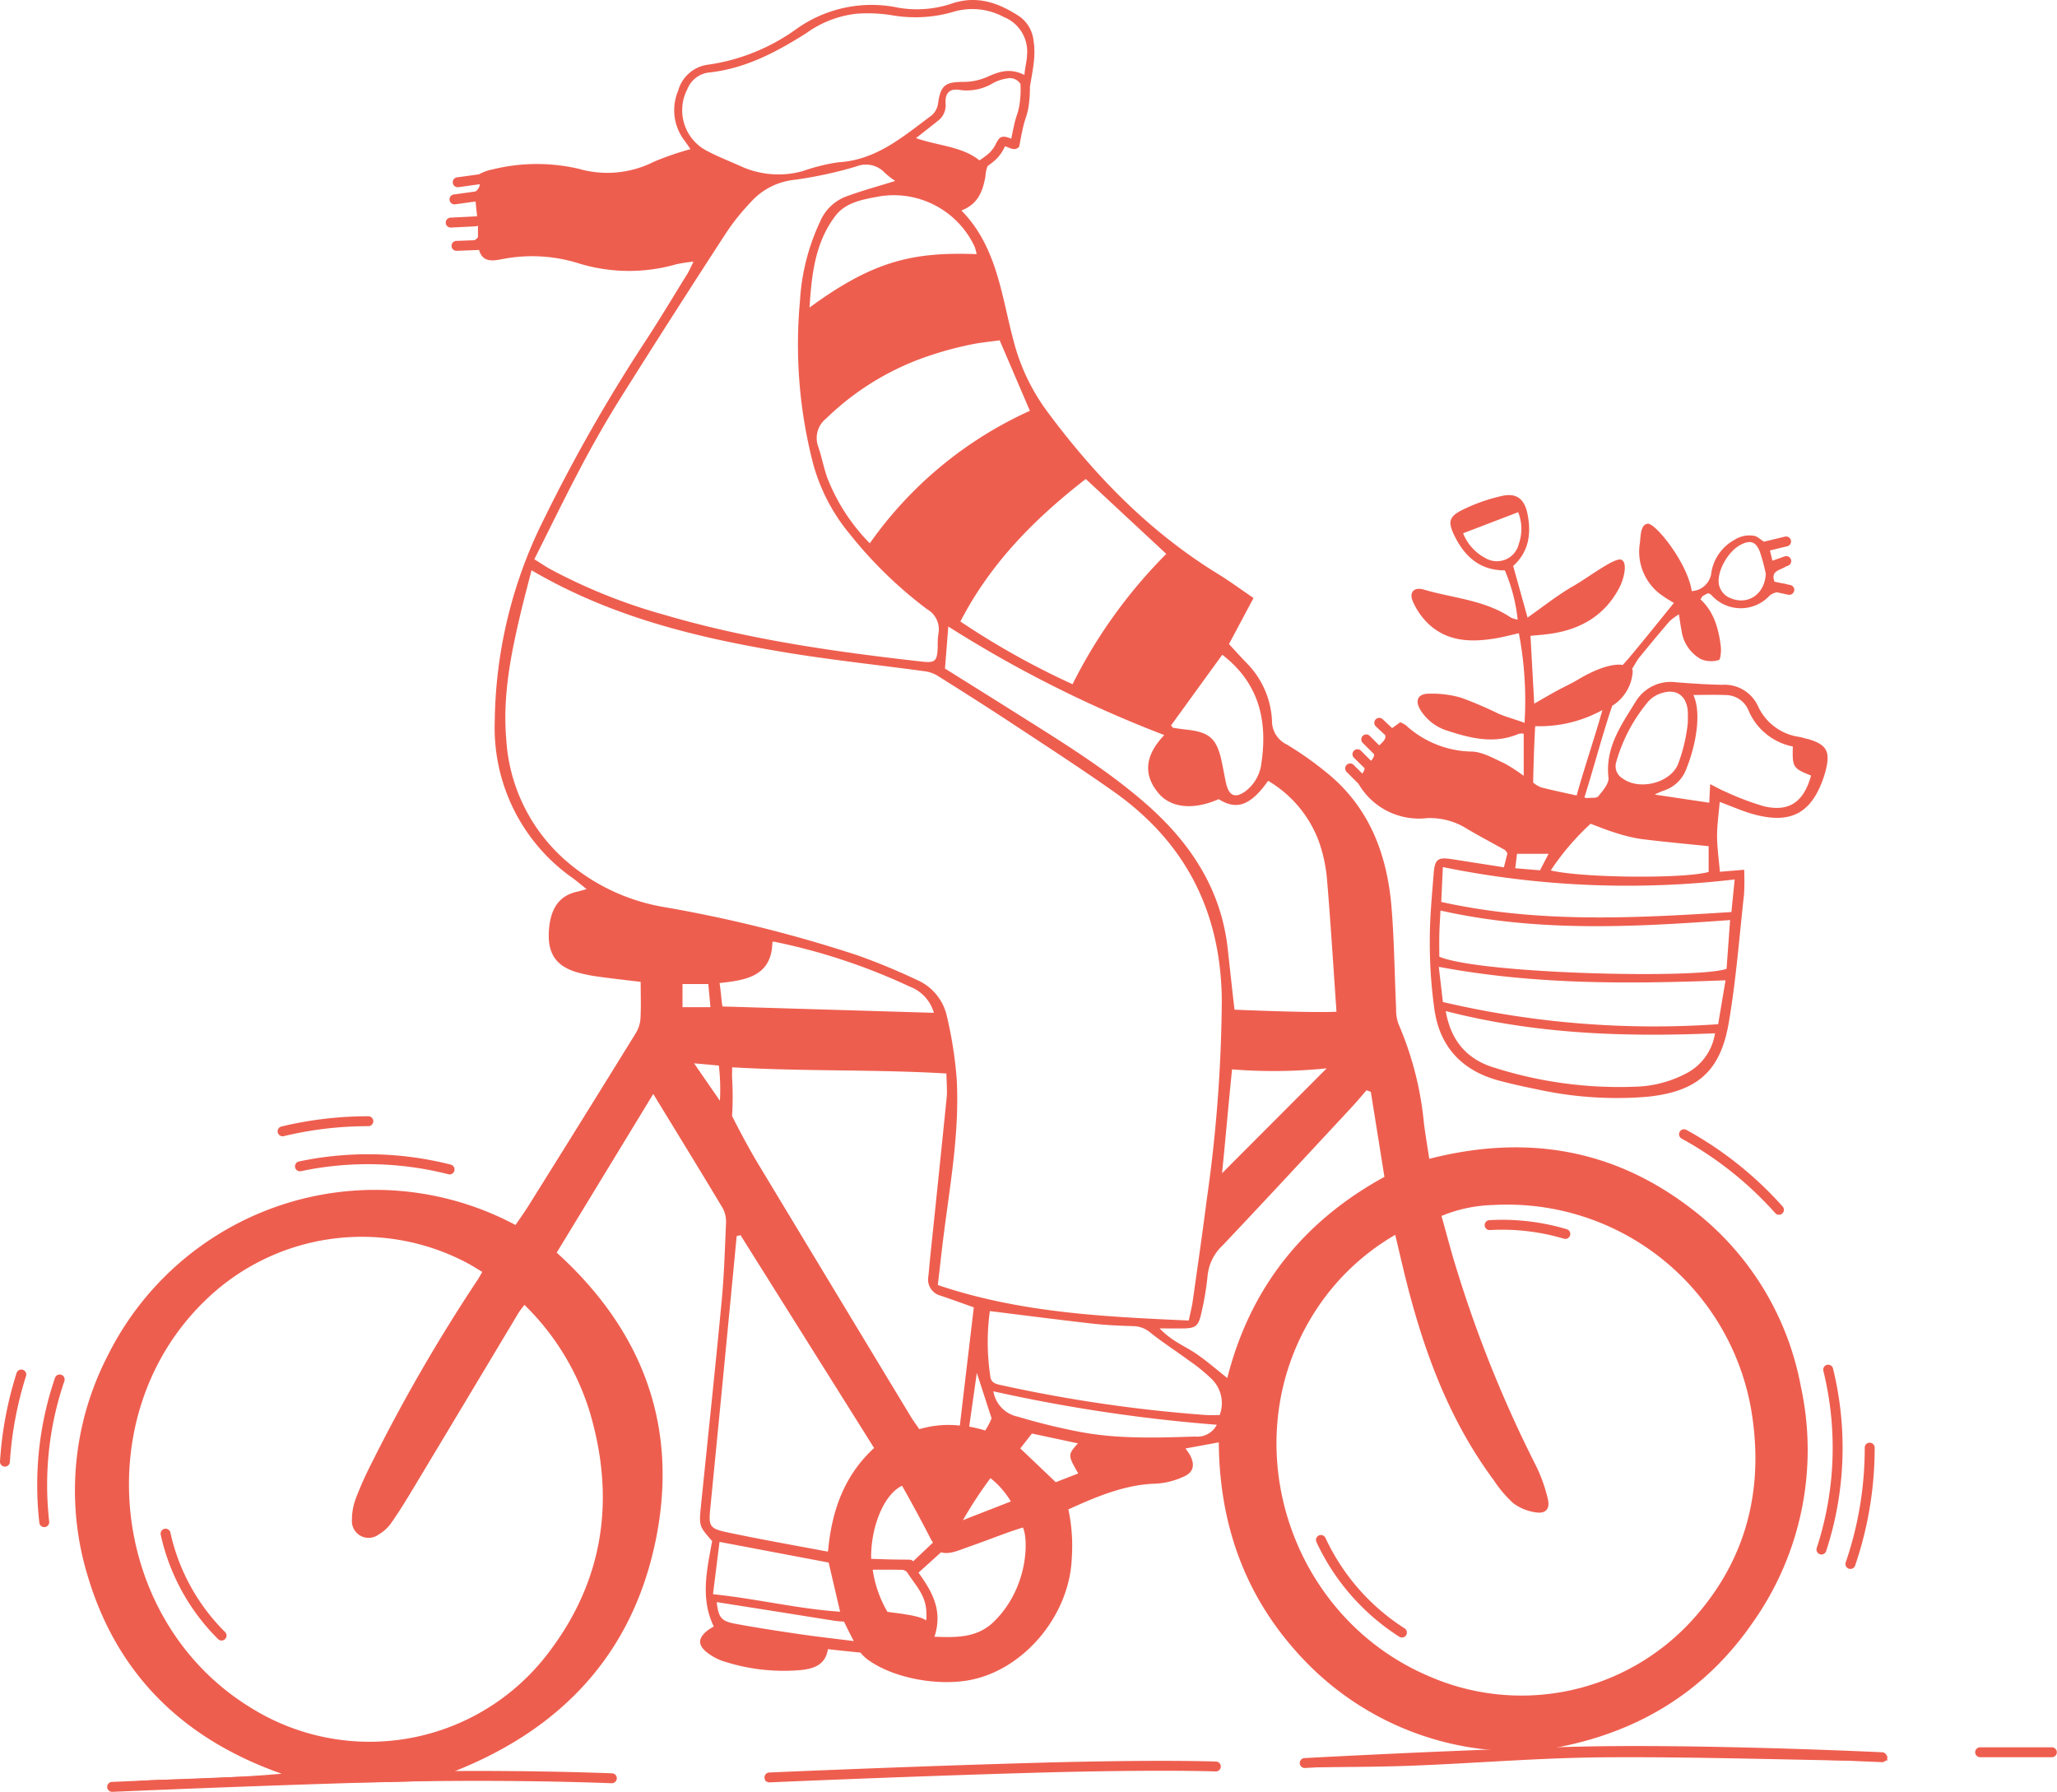
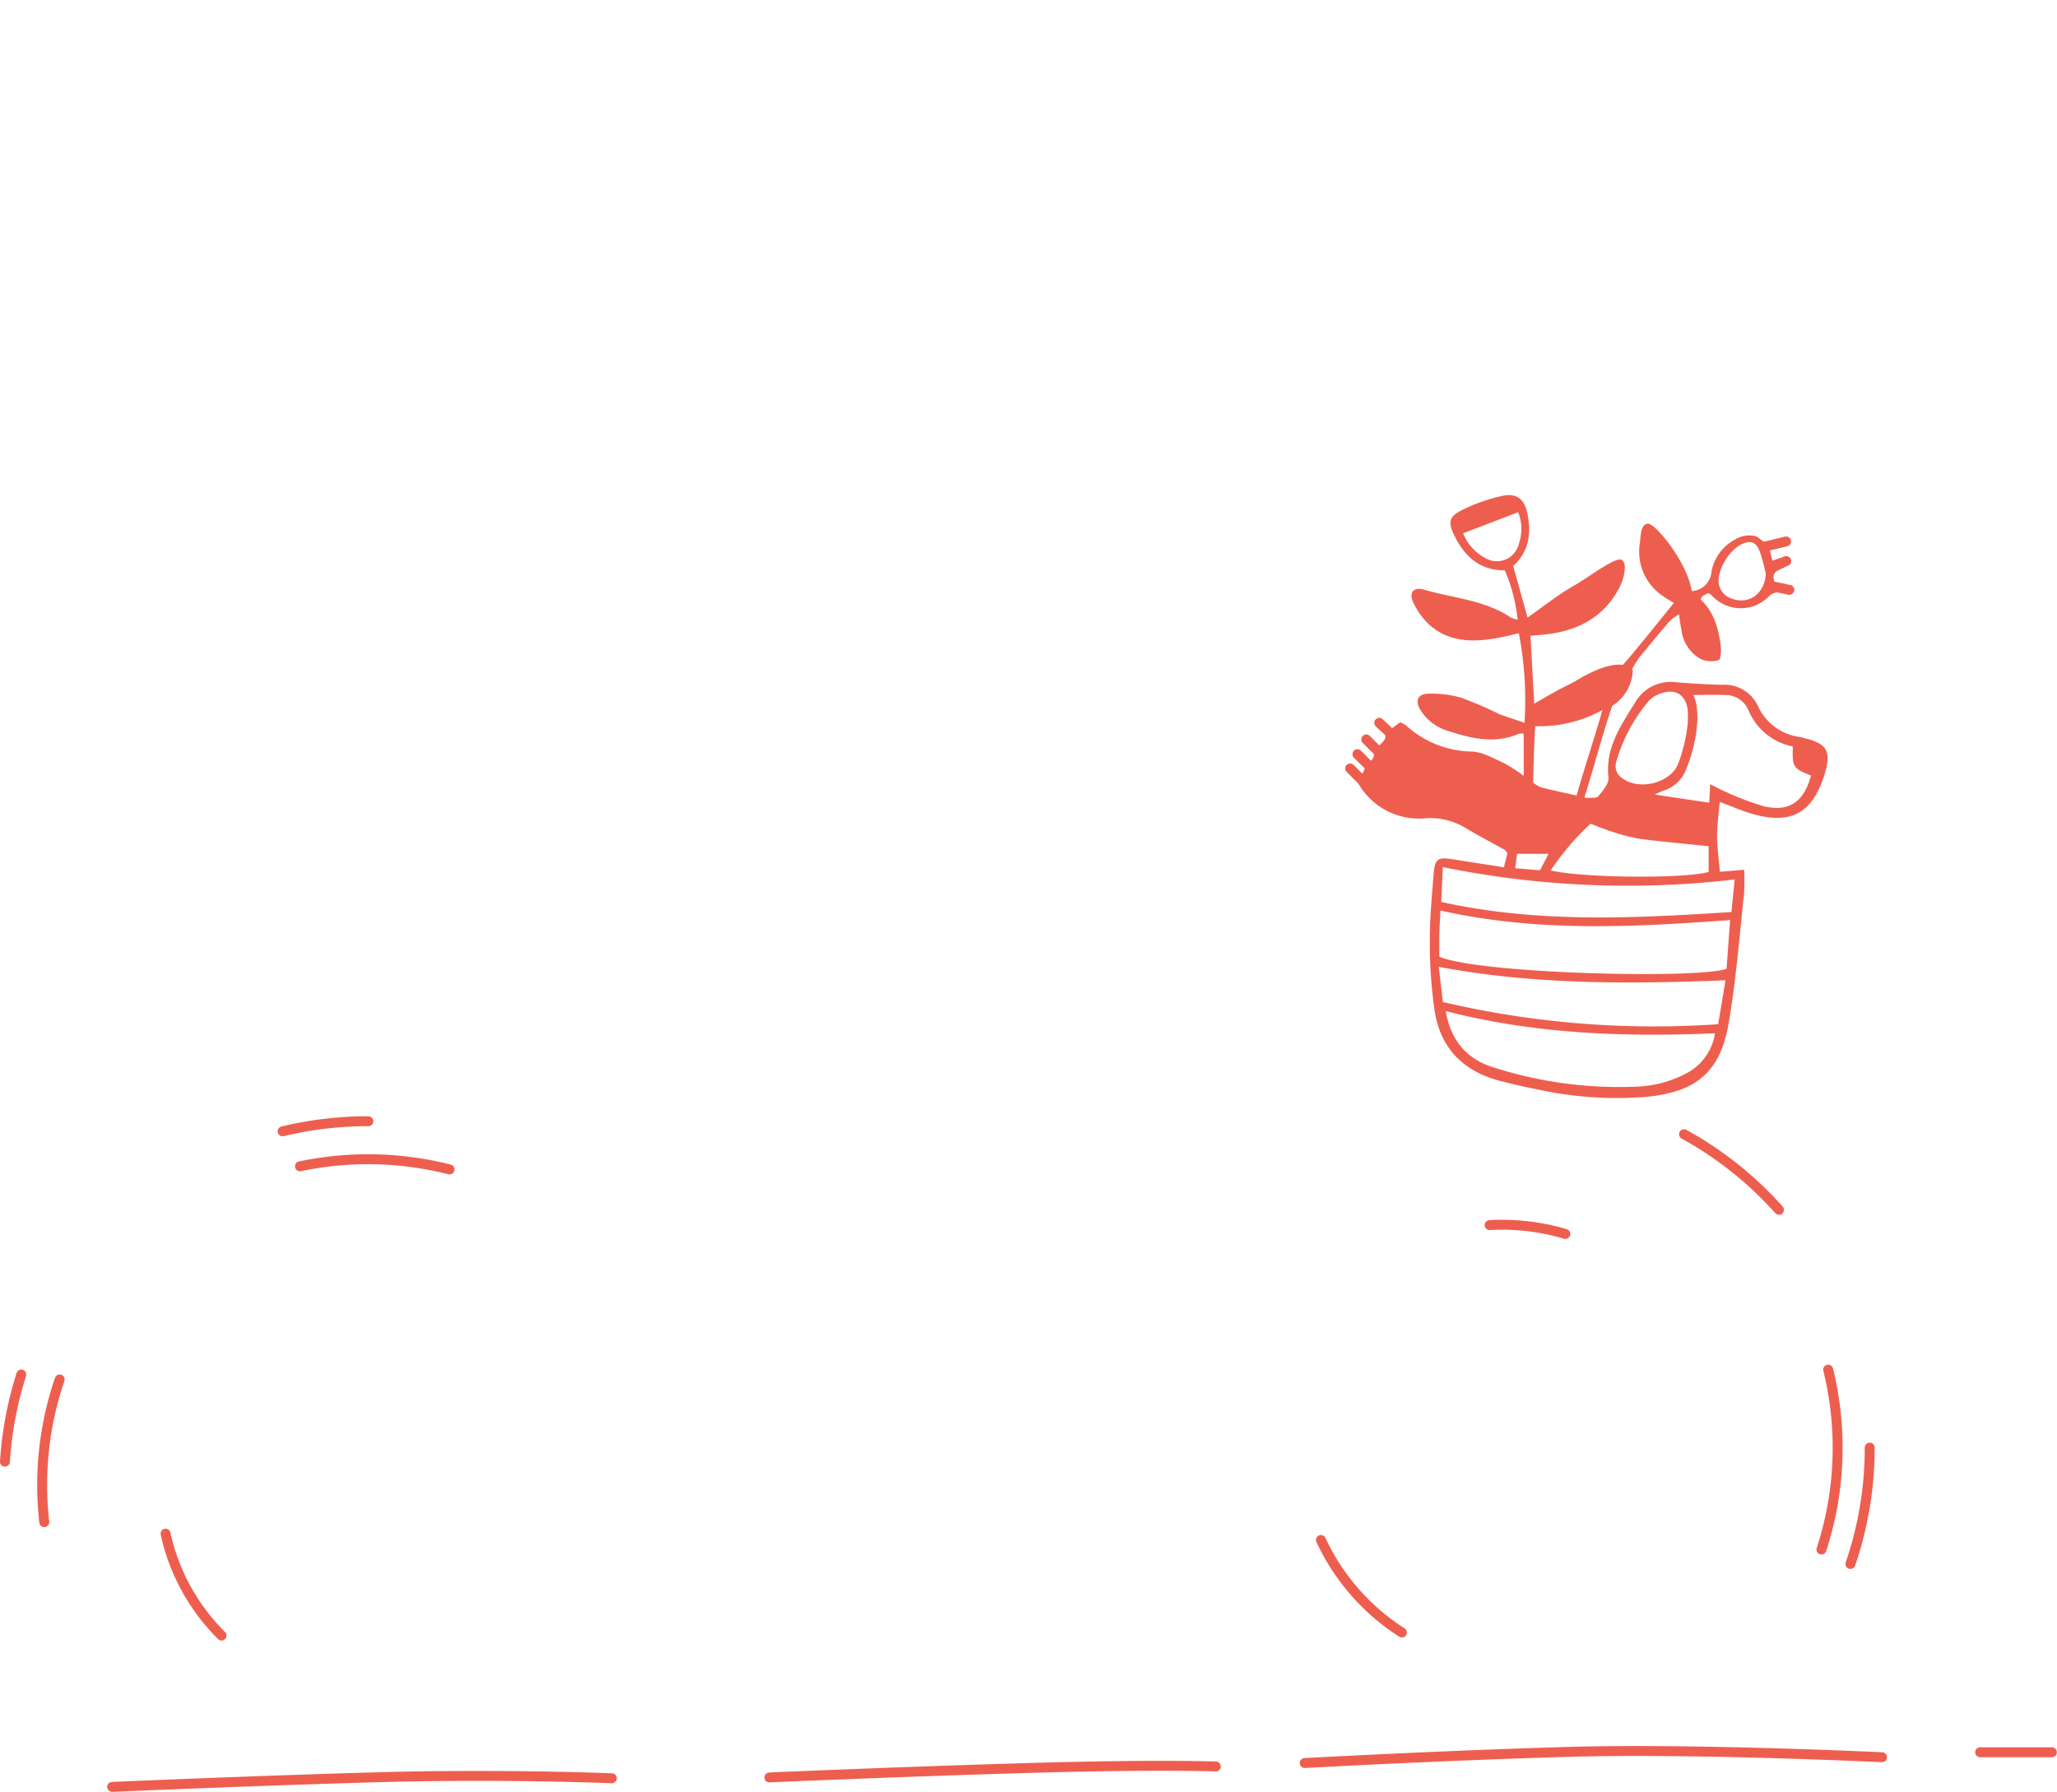
<svg xmlns="http://www.w3.org/2000/svg" width="280.969" height="244.757" viewBox="0 0 280.969 244.757">
  <defs>
    <clipPath id="a">
      <rect width="280.969" height="244.757" fill="#ee5e4f" />
    </clipPath>
  </defs>
  <g clip-path="url(#a)">
    <path d="M16.9,270.639a.677.677,0,0,1-.028-1.354c.188-.009,19-.827,36.152-1.313,17.17-.485,32,.134,32.149.14a.677.677,0,0,1,.648.706.7.7,0,0,1-.706.648c-.147-.006-14.934-.624-32.053-.138-17.141.486-35.944,1.3-36.133,1.312H16.9" transform="translate(-1.568 -25.882)" fill="#ee5e4f" />
    <path d="M116.289,269.205a.677.677,0,0,1-.028-1.354c.188-.009,19-.827,36.151-1.313,17.17-.486,24.788-.183,24.863-.181a.676.676,0,0,1,.649.7.669.669,0,0,1-.706.649c-.075,0-7.656-.3-24.767.182-17.14.486-35.943,1.3-36.132,1.312h-.03" transform="translate(-11.174 -25.735)" fill="#ee5e4f" />
    <path d="M197.195,267.021a.678.678,0,0,1-.036-1.354c.188-.011,19-1.043,36.159-1.53,17.171-.485,42.521.721,42.774.734a.677.677,0,1,1-.065,1.353c-.254-.012-25.55-1.222-42.671-.733-17.137.486-35.936,1.518-36.124,1.528h-.038" transform="translate(-18.994 -25.518)" fill="#ee5e4f" />
    <path d="M309.161,265.564h-9.794a.678.678,0,1,1,0-1.355h9.794a.678.678,0,0,1,0,1.355" transform="translate(-28.869 -25.537)" fill="#ee5e4f" />
    <path d="M235.511,187.057a.7.7,0,0,1-.194-.028,29.618,29.618,0,0,0-10.083-1.182.678.678,0,1,1-.076-1.353,30.957,30.957,0,0,1,10.547,1.236.678.678,0,0,1-.194,1.327" transform="translate(-21.7 -17.827)" fill="#ee5e4f" />
    <path d="M210.726,246.111a.674.674,0,0,1-.364-.107,30.7,30.7,0,0,1-11.32-12.945.678.678,0,0,1,1.23-.57,29.334,29.334,0,0,0,10.819,12.373.678.678,0,0,1-.366,1.248" transform="translate(-19.232 -22.433)" fill="#ee5e4f" />
    <path d="M275.342,232.283a.693.693,0,0,1-.211-.033.678.678,0,0,1-.433-.855,44.061,44.061,0,0,0,.911-24.176.678.678,0,1,1,1.316-.324,45.432,45.432,0,0,1-.939,24.923.679.679,0,0,1-.644.466" transform="translate(-26.547 -19.947)" fill="#ee5e4f" />
    <path d="M279.721,235.4a.664.664,0,0,1-.22-.037.676.676,0,0,1-.421-.86,48.019,48.019,0,0,0,2.435-11.651c.108-1.318.163-2.661.163-3.994a.678.678,0,1,1,1.355,0c0,1.369-.056,2.75-.168,4.1a49.368,49.368,0,0,1-2.5,11.979.678.678,0,0,1-.641.458" transform="translate(-26.97 -21.088)" fill="#ee5e4f" />
    <path d="M267.528,182.437a.68.68,0,0,1-.506-.226,48.221,48.221,0,0,0-12.786-10.181.677.677,0,1,1,.653-1.187,49.567,49.567,0,0,1,13.145,10.465.677.677,0,0,1-.506,1.128" transform="translate(-24.539 -16.504)" fill="#ee5e4f" />
    <path d="M32.611,246.433a.674.674,0,0,1-.478-.2A28.766,28.766,0,0,1,24.3,231.979a.677.677,0,1,1,1.323-.289,27.433,27.433,0,0,0,7.469,13.585.678.678,0,0,1-.478,1.157" transform="translate(-2.347 -22.342)" fill="#ee5e4f" />
    <path d="M65.721,177.289a.722.722,0,0,1-.169-.021,44.413,44.413,0,0,0-20.155-.416.678.678,0,0,1-.283-1.325,45.756,45.756,0,0,1,20.774.427.678.678,0,0,1-.168,1.334" transform="translate(-4.309 -16.869)" fill="#ee5e4f" />
    <path d="M6.589,228.687a.677.677,0,0,1-.672-.6,45.706,45.706,0,0,1-.289-5.134A45.126,45.126,0,0,1,8.055,208.3a.678.678,0,0,1,1.283.439,43.734,43.734,0,0,0-2.355,14.211,44.511,44.511,0,0,0,.28,4.982.677.677,0,0,1-.6.749.736.736,0,0,1-.077,0" transform="translate(-0.544 -20.089)" fill="#ee5e4f" />
    <path d="M.678,220.35a.358.358,0,0,1-.044,0A.676.676,0,0,1,0,219.629a50.289,50.289,0,0,1,2.266-12.066.677.677,0,1,1,1.291.411,48.956,48.956,0,0,0-2.206,11.742.676.676,0,0,1-.675.634" transform="translate(0 -20.016)" fill="#ee5e4f" />
    <path d="M42.663,171.526a.677.677,0,0,1-.158-1.336,50.635,50.635,0,0,1,11.838-1.4.678.678,0,1,1,0,1.355,49.282,49.282,0,0,0-11.52,1.36.7.7,0,0,1-.16.019" transform="translate(-4.058 -16.314)" fill="#ee5e4f" />
    <path d="M266.509,108.177c-.346-.1-.694-.2-1.047-.276a7.318,7.318,0,0,1-5.668-4.188,5.02,5.02,0,0,0-4.909-2.935c-2.089-.033-4.178-.188-6.264-.341a5.582,5.582,0,0,0-5.556,2.658c-1.951,3.173-4.173,6.244-3.7,10.36.091.8-.781,1.795-1.392,2.553-.234.291-.977.171-1.49.238-.154-.027-.154.045-.4-.1,1.163-3.7,2.271-7.863,3.472-11.553.2-.6.321-.95.321-.95a5.936,5.936,0,0,0,2.8-4.722,1.575,1.575,0,0,0-.077-.323s.735-1.261.948-1.52c1.369-1.677,2.752-3.343,4.164-4.984a7.878,7.878,0,0,1,1.273-.94c.144.89.214,1.522.35,2.141A5.25,5.25,0,0,0,252,97.279a3.638,3.638,0,0,0,2.421.122c.274-.084.357-1.287.274-1.949-.3-2.386-.941-4.659-2.762-6.342.157-.24.208-.393.313-.461a7.757,7.757,0,0,1,.733-.385,1.875,1.875,0,0,1,.418.225,5.364,5.364,0,0,0,7.975.107,2.147,2.147,0,0,1,1-.45l1.554.328a.635.635,0,0,0,.141.015.671.671,0,0,0,.614-.418h.04c-.007-.016-.016-.026-.023-.042a.751.751,0,0,0,.032-.079.677.677,0,0,0-.522-.8l-.522-.11c-.012,0-.022-.011-.033-.014a3.923,3.923,0,0,0-.593-.118l-1.027-.217c-.538-1.528.759-1.535,1.562-2.071l.274-.1a.677.677,0,1,0-.446-1.279l-1.67.584c-.118-.493-.226-.943-.336-1.4l2.387-.574a.678.678,0,0,0-.315-1.318l-2.885.694c-.348-.178-.619-.5-1.159-.758a3.7,3.7,0,0,0-2.811.475,6.231,6.231,0,0,0-3.21,4.428,2.836,2.836,0,0,1-2.689,2.605c-.569-3.853-4.923-9.241-5.977-9.2s-.995,1.827-1.1,2.6a7.279,7.279,0,0,0,3.208,7.32c.493.357,1.031.651,1.429.9-2.084,2.569-4.06,5.046-6.1,7.474-.331.394-.892,1.006-.892,1.006s-1.846-.554-6.112,1.994c-.928.554-1.921,1-2.872,1.519-.966.528-1.914,1.087-3.1,1.765-.178-3.242-.339-6.167-.509-9.262,1.079-.113,2.006-.17,2.92-.313,4.1-.64,7.327-2.584,9.261-6.352.55-1.071,1.115-3.248.277-3.713s-4.417,2.317-6.554,3.542c-2.2,1.259-4.2,2.866-6.305,4.339-.673-2.415-1.309-4.7-1.963-7.048,2.156-1.955,2.5-4.446,1.948-7.142-.4-1.962-1.456-2.855-3.384-2.446a23.813,23.813,0,0,0-5.471,1.912c-1.869.913-2.034,1.65-1.132,3.507,1.38,2.84,3.463,4.78,6.9,4.769a23.3,23.3,0,0,1,1.752,6.736,4.691,4.691,0,0,1-.924-.289c-3.6-2.416-7.9-2.644-11.893-3.822-1.354-.4-2.051.379-1.494,1.638a9.61,9.61,0,0,0,2.063,2.986c2.6,2.489,5.824,2.59,9.138,2.053,1.108-.18,2.2-.476,3.274-.715a48.827,48.827,0,0,1,.773,12.242c-1.052-.409-2.472-.79-3.506-1.23a53.654,53.654,0,0,0-5.168-2.211,14.485,14.485,0,0,0-4.458-.543c-1.461.028-1.856.965-1.088,2.221a6.632,6.632,0,0,0,3.71,2.844c3.193,1.045,6.41,1.835,9.721.416a1.659,1.659,0,0,1,.677-.013v5.756a21.985,21.985,0,0,0-2.646-1.718c-1.425-.64-2.9-1.529-4.389-1.6a13.627,13.627,0,0,1-9.044-3.58,3.727,3.727,0,0,0-.79-.425l-1.1.8-1.3-1.217a.677.677,0,0,0-.925.99l1.28,1.194c.1.5-.164.789-.819,1.391l-1.294-1.294a.677.677,0,0,0-.958.958l1.545,1.545a.847.847,0,0,1-.117.479,1.305,1.305,0,0,1-.3.414l-1.395-1.395a.678.678,0,0,0-.958.958l1.486,1.463a1.4,1.4,0,0,1-.331.716l-1.173-1.173a.677.677,0,0,0-.958.958l1.618,1.618a9.553,9.553,0,0,0,9.33,4.695,9.431,9.431,0,0,1,5.544,1.488c1.677.99,3.4,1.893,5.1,2.843.113.063.177.213.371.459-.125.5-.274,1.095-.481,1.921-2.407-.377-4.675-.727-6.941-1.087-2.083-.33-2.489-.09-2.654,1.967-.247,3.093-.547,6.2-.528,9.294a63.951,63.951,0,0,0,.668,9.473c.795,5.079,3.926,8.224,8.886,9.52,1.675.437,3.367.817,5.065,1.155a50.514,50.514,0,0,0,15.072,1.025c6.734-.688,9.979-3.383,11.131-10.039,1.007-5.818,1.448-11.737,2.1-17.616a32.2,32.2,0,0,0,.016-3.356l-3.316.277c-.147-1.753-.379-3.325-.382-4.9,0-1.533.229-3.068.361-4.639,1.735.634,3.245,1.326,4.827,1.738,4.948,1.288,7.708-.247,9.359-5.065.094-.274.176-.551.25-.83.728-2.75.207-3.694-2.467-4.463m-9.1-26.516c1.282-.653,2.03-.462,2.585.884a23.777,23.777,0,0,1,.837,3.095c-.148,2.959-2.732,4.531-5.3,3.082a2.6,2.6,0,0,1-1.108-1.659c-.291-1.828,1.3-4.543,2.99-5.4M222.5,83.442a6.556,6.556,0,0,1-2.995-3.361L227.03,77.2a6.21,6.21,0,0,1,.089,4.321,3.076,3.076,0,0,1-4.618,1.917m17.915,27.91a22.24,22.24,0,0,1,4.429-8.341,4.026,4.026,0,0,1,1.813-1.1c1.928-.617,3.287.3,3.524,2.3.059.5.008,1.515.021,1.716a22.553,22.553,0,0,1-1.323,5.655c-1.043,2.627-5.3,3.669-7.571,2a1.94,1.94,0,0,1-.893-2.236m-3.5,8.419c1.162.427,2.218.87,3.308,1.2a21.926,21.926,0,0,0,3.548.874c3.042.388,6.1.659,9.273.989v3.518c-3.268.935-17.071.84-21.571-.205a34.8,34.8,0,0,1,5.442-6.376m-7.566-13.335a17.714,17.714,0,0,0,9.181-2.2c-.91,3.309-2.532,8.09-3.516,11.673-1.7-.383-3.286-.706-4.854-1.108a3.926,3.926,0,0,1-1.086-.661s.008-.609.021-1.1c.054-2.179.131-4.323.254-6.611m-2.479,17.446h4.307l-1.169,2.252-3.381-.281c.089-.715.16-1.3.243-1.971m23.383,29.849a15.8,15.8,0,0,1-7.233,1.963,56.277,56.277,0,0,1-19.175-2.579c-3.66-1.075-6-3.56-6.713-7.754,12.082,3.115,24.237,3.572,36.782,3.037a7.443,7.443,0,0,1-3.66,5.333m4.092-6.574a126.461,126.461,0,0,1-37.6-3.031c-.2-1.7-.363-3.1-.563-4.807,13.059,2.456,25.964,2.35,39.166,1.841l-1.008,6m1.15-7.57c-3.7,1.382-33.474.732-39.236-1.65,0-.984-.02-2.048.005-3.11.023-1,.093-2,.153-3.2,13.233,2.967,26.24,2.276,39.559,1.3-.165,2.283-.327,4.527-.481,6.666m1.106-12.211c-.166,1.667-.293,2.926-.445,4.452-13.23.834-26.364,1.559-39.633-1.382.075-1.611.143-3.085.22-4.761a126.018,126.018,0,0,0,39.858,1.691m3.958-10.008a37.324,37.324,0,0,1-5.205-1.973c-.64-.258-1.241-.611-2.1-1.039-.048.977-.081,1.649-.125,2.536l-7.453-1.112a13.28,13.28,0,0,1,1.233-.542,4.859,4.859,0,0,0,3.126-3.064c1.3-3.21,2.057-7.6.923-10,1.587,0,3.032-.052,4.524.015a3.377,3.377,0,0,1,3.026,2.132,8.309,8.309,0,0,0,6.04,4.892c-.087,2.829.026,3,2.491,3.969-1.009,3.626-3,5.013-6.482,4.191" transform="translate(-19.658 -7.237)" fill="#ee5e4f" />
-     <path d="M235.919,238.889c-7.667-.17-15.34-.037-23.01-.037,11.558-2.005,20.973-7.564,27.656-17.306a40.773,40.773,0,0,0,6.5-32.206A39.552,39.552,0,0,0,232,165.011c-10.627-8.123-22.556-10.082-35.679-6.719-.265-1.744-.528-3.286-.728-4.837a44.641,44.641,0,0,0-3.475-13.577,5.62,5.62,0,0,1-.326-2.089c-.213-4.613-.248-9.239-.626-13.837-.6-7.308-3.07-13.809-9.018-18.54a45.97,45.97,0,0,0-5.31-3.727,3.554,3.554,0,0,1-2-3.239,11.984,11.984,0,0,0-3.525-7.94c-.79-.825-1.556-1.671-2.352-2.528l3.354-6.292c-1.762-1.2-3.266-2.31-4.854-3.286-9.386-5.762-16.885-13.492-23.389-22.277a27.919,27.919,0,0,1-4.517-9.507c-1.678-6.2-2.24-12.877-7.142-17.865,2.312-.882,2.933-2.683,3.285-4.673a4.734,4.734,0,0,1,.289-1.393,11.768,11.768,0,0,0,1.1-.869,5.52,5.52,0,0,0,1.173-1.62c.037-.07.079-.148.118-.218.13.042.3.108.4.152.452.18.838.339,1.205.152l.086-.052a.109.109,0,0,1,.019.017l.007-.035.187-.117.07-.278c.008-.033.027-.134.056-.294.079-.444.244-1.37.5-2.425.071-.3.169-.6.266-.909a10.153,10.153,0,0,0,.378-1.421,16.171,16.171,0,0,0,.219-2.878l0-.02c.324-2.048.843-4.143.507-6.214a4.638,4.638,0,0,0-1.961-3.431c-2.753-1.8-5.641-2.859-9-1.81a14.987,14.987,0,0,1-7.487.643,17.677,17.677,0,0,0-13.989,2.929A27.216,27.216,0,0,1,97.91,8.823a4.869,4.869,0,0,0-4.187,3.58,6.8,6.8,0,0,0,.85,6.774c.289.388.556.791.838,1.194a40.662,40.662,0,0,0-4.99,1.718,14.106,14.106,0,0,1-10.291.965,25.252,25.252,0,0,0-11.765.09,6.43,6.43,0,0,0-1.849.669l-2.992.413a.677.677,0,0,0,.092,1.348.65.65,0,0,0,.093-.005l2.863-.4h.057a1.324,1.324,0,0,1-.593.988l-2.955.408a.678.678,0,0,0,.092,1.35.818.818,0,0,0,.093-.006l2.785-.385c.073.7.137,1.314.21,2.012l-.244.024-.016,0-3.362.169a.677.677,0,0,0,.033,1.354.219.219,0,0,0,.034,0l3.363-.169a.647.647,0,0,0,.31-.1v1.581a1.572,1.572,0,0,1-.453.417l-2.491.095a.677.677,0,0,0,.024,1.354h.026l3.042-.117c.5,1.76,1.941,1.494,3.239,1.237a21.192,21.192,0,0,1,10.282.565,23.407,23.407,0,0,0,13.442.148,19.833,19.833,0,0,1,2.328-.354c-.379.763-.565,1.225-.823,1.642-1.9,3.072-3.75,6.173-5.725,9.193a225.09,225.09,0,0,0-13.936,24.45A63.064,63.064,0,0,0,68.673,98.56a25.066,25.066,0,0,0,10.685,21.411c.561.413,1.093.866,1.861,1.476-.609.169-.922.271-1.243.341-2.244.484-3.807,2.017-3.923,5.745-.089,2.877,1.143,4.482,3.855,5.279a20.713,20.713,0,0,0,2.967.6c1.842.261,3.694.461,5.73.707,0,1.776.065,3.426-.031,5.068a4.478,4.478,0,0,1-.669,1.992q-7.286,11.794-14.638,23.549c-.559.9-1.185,1.754-1.759,2.6a40.768,40.768,0,0,0-55.694,17.836,40.093,40.093,0,0,0-2.744,30.1c4.05,13.579,13.176,22.333,26.5,27.019-3.988.36-7.905.528-11.822.709-3.958.183-7.95-.044-11.868.979a4.933,4.933,0,0,0,2.2.374c6.781-.25,13.561-.581,20.344-.765,5.122-.139,10.25-.055,15.375-.15,4.687-.087,9.374-.4,14.061-.395,5.124,0,10.248.264,15.372.393a10.252,10.252,0,0,0,1.445-.162q-.027-.279-.053-.557l-21.464-.752c14.6-5.783,24.281-15.991,27.481-31.486,3.219-15.589-1.752-28.714-13.506-39.367,4.411-7.248,8.743-14.369,13.189-21.675,3.3,5.413,6.444,10.512,9.516,15.65a3.9,3.9,0,0,1,.417,2.059c-.146,3.536-.26,7.078-.593,10.6-.879,9.269-1.866,18.529-2.809,27.793-.3,2.906-.294,2.906,1.51,4.976-.7,3.907-1.645,7.79.221,11.662-.281.178-.532.314-.758.482-1.415,1.055-1.478,2.062-.114,3.1a7.241,7.241,0,0,0,2.082,1.133,26.738,26.738,0,0,0,10.25,1.276c1.918-.14,3.789-.565,4.131-2.892,1.815.208,4.451.47,4.451.47a5.364,5.364,0,0,0,1.182,1.092c3.612,2.517,9.765,3.547,14.144,2.58,7.279-1.607,13.267-8.959,13.538-16.624a23.83,23.83,0,0,0-.469-6.609c3.709-1.681,7.692-3.4,11.928-3.514a10.425,10.425,0,0,0,3.925-1.007c1.285-.587,1.437-1.622.762-2.9a10.029,10.029,0,0,0-.618-.9l4.55-.834c.083,10.8,3.327,20.4,10.491,28.469a40.2,40.2,0,0,0,27.152,13.586,6.062,6.062,0,0,1-1.853.447c-2.736.181-5.473.363-8.213.482-4.761.205-9.523.356-14.284.553a8.834,8.834,0,0,0-1.45.3c.322.439.59.558.856.555,4.622-.062,9.247-.052,13.864-.234,8.726-.343,17.446-1.08,26.174-1.139,11.984-.081,23.971.318,35.958.5.871.014,1.743-.038,2.613-.059q-.005-.316-.013-.631c-7.631-.627-15.293-.788-22.943-.958M81.779,193.316c3.353,11.709,1.692,22.643-5.729,32.395a30.631,30.631,0,0,1-40.917,7.418c-18.96-11.765-22.113-39.613-6.254-55.251a30.687,30.687,0,0,1,36.008-5.368c.686.36,1.337.787,2.079,1.226-.269.464-.426.779-.622,1.067A233.514,233.514,0,0,0,51.834,199.9a46.666,46.666,0,0,0-2.12,4.738,8.211,8.211,0,0,0-.547,2.947,2.284,2.284,0,0,0,3.642,2.027,5.524,5.524,0,0,0,1.731-1.589c1.072-1.536,2.055-3.136,3.021-4.743q7.194-11.97,14.364-23.956c.181-.3.416-.572.8-1.086a34.518,34.518,0,0,1,9.057,15.081m99.507-78.24a20.8,20.8,0,0,1,1.065,5.061c.5,5.946.864,11.9,1.293,18.055-2.608.165-11.582-.169-13.93-.279-.316-2.706-.636-5.71-.928-8.338-.9-8.141-5.12-14.473-11.084-19.711-5.489-4.819-11.736-8.616-17.9-12.507-3.223-2.035-6.461-4.049-9.637-6.038.154-1.945.295-3.715.456-5.743a165.144,165.144,0,0,0,29.5,14.827c-2.279,2.383-3.192,5.089-.781,7.951,1.739,2.064,4.847,2.289,8.211.806,2.208,1.369,4.14,1.22,6.752-2.508a16.1,16.1,0,0,1,6.985,8.423m1.017,30.852-14.293,14.33c.456-4.453.9-9.662,1.368-14.189a71.13,71.13,0,0,0,12.925-.141M168.046,89.434c5,3.852,6.2,8.942,5.356,14.728a5.628,5.628,0,0,1-2.137,3.88c-1.435,1.06-2.3.7-2.7-1.055-.234-1.053-.406-2.12-.643-3.172-.66-2.932-1.654-3.8-4.669-4.141-.636-.072-1.272-.151-1.9-.259-.108-.017-.19-.2-.305-.324,2.306-3.183,4.613-6.369,7-9.657M149.4,65.427l11,10.233a68.789,68.789,0,0,0-12.806,17.8,107.721,107.721,0,0,1-15.318-8.566c4.163-8.053,10.224-14.1,17.119-19.462m-7.627-9.318a53.89,53.89,0,0,0-21.866,18.1,26.28,26.28,0,0,1-5.845-9.055c-.472-1.359-.729-2.791-1.2-4.15a3.4,3.4,0,0,1,1.089-3.848,36.942,36.942,0,0,1,14.726-8.779,44.724,44.724,0,0,1,5.01-1.313c1.328-.285,2.692-.4,3.959-.583l4.126,9.629M134.221,33.7a6.278,6.278,0,0,1,.273,1.016c-8.848-.346-14.249,1.017-22.823,7.293.289-4.6.778-8.917,3.544-12.537,1.444-1.889,3.838-2.241,6.007-2.649a12.188,12.188,0,0,1,13,6.876m-8.011-14.835c1.083-.853,2.017-1.569,2.93-2.31a2.656,2.656,0,0,0,1.112-2.414c-.09-1.437.544-2.08,1.933-1.855a6.883,6.883,0,0,0,4.544-.93,5.559,5.559,0,0,1,1.83-.617,1.729,1.729,0,0,1,1.923.726,13.736,13.736,0,0,1-.182,3.1,9.136,9.136,0,0,1-.335,1.242c-.107.336-.212.671-.29,1-.2.858-.354,1.631-.447,2.143-.558-.224-1.248-.488-1.684.012a3.444,3.444,0,0,0-.4.645,4.4,4.4,0,0,1-.9,1.27,10.832,10.832,0,0,1-1.06.828l-.313.2c-2.349-1.906-5.666-1.986-8.66-3.037M94.98,12.181A3.614,3.614,0,0,1,97.92,9.905c4.962-.522,9.211-2.78,13.322-5.385a14.465,14.465,0,0,1,6.788-2.64,20.792,20.792,0,0,1,4.938.21,18.542,18.542,0,0,0,8.56-.536,9.087,9.087,0,0,1,6.685.775,5.068,5.068,0,0,1,3.168,5.156c-.02.836-.274,1.668-.363,2.752-2.048-1.023-3.534-.42-5.22.326a7.868,7.868,0,0,1-3.1.622c-2.536.005-3.136.5-3.482,3a2.6,2.6,0,0,1-.884,1.589c-3.862,2.868-7.526,6.095-12.729,6.395a25.726,25.726,0,0,0-4.823,1.191,12.358,12.358,0,0,1-8.462-.634c-1.512-.683-3.066-1.285-4.534-2.053a6.241,6.241,0,0,1-2.806-8.487M80.495,63.69c1.692-3.188,3.482-6.332,5.4-9.388q7.146-11.37,14.473-22.627a30.507,30.507,0,0,1,3.257-4.041,9.271,9.271,0,0,1,5.993-3.072,56.408,56.408,0,0,0,8.446-1.827,3.519,3.519,0,0,1,3.9.883,11.5,11.5,0,0,0,1.409,1.1c-2.35.735-4.64,1.348-6.849,2.178a6.255,6.255,0,0,0-3.412,3.379,29.4,29.4,0,0,0-2.75,10.847,64.749,64.749,0,0,0,1.832,22.339,25.53,25.53,0,0,0,4.993,9.514A57.956,57.956,0,0,0,127.731,83.22a3.162,3.162,0,0,1,1.524,3.439,12.089,12.089,0,0,0-.075,1.73c-.074,1.92-.331,2.188-2.151,1.984-11.844-1.331-23.627-3-35.1-6.365a76.077,76.077,0,0,1-15.651-6.254c-.624-.346-1.216-.75-2.2-1.361,2.19-4.35,4.228-8.567,6.423-12.7M78.2,117.4a23.874,23.874,0,0,1-7.948-16.314c-.539-6.075.662-11.923,2.061-17.76.416-1.74.883-3.466,1.386-5.427,10.993,6.437,22.761,9.246,34.761,11.23,6.259,1.036,12.581,1.694,18.87,2.553a4.6,4.6,0,0,1,1.78.593c3.423,2.148,6.836,4.313,10.21,6.536,4.64,3.058,9.306,6.083,13.847,9.284,9.849,6.942,14.71,16.436,14.815,28.563a200.419,200.419,0,0,1-2.052,27.174c-.594,4.652-1.269,9.294-1.926,13.937-.111.781-.317,1.548-.538,2.609-11.542-.518-23.017-1.043-34.273-4.847.248-2.147.457-4.067.693-5.983.908-7.373,2.3-14.717,1.884-22.186a55.9,55.9,0,0,0-1.333-8.519,7.059,7.059,0,0,0-4.14-5.008,87.022,87.022,0,0,0-8.186-3.381,186.239,186.239,0,0,0-26.221-6.538A27.361,27.361,0,0,1,78.2,117.4m22.9,29.988c-.027-.489,0-.98,0-1.6,9.876.583,19.389.264,29.269.846,0,.761.12,2.418.043,3.177q-1.077,10.66-2.2,21.317c-.111,1.077-.2,2.157-.315,3.232a2.279,2.279,0,0,0,1.724,2.634c1.425.494,2.843,1,4.486,1.588-.633,5.381-1.264,10.68-1.907,16.146a14.071,14.071,0,0,0-5.538.491c-.361-.533-.827-1.158-1.228-1.822q-10.424-17.239-20.826-34.49c-1.715-2.853-3.52-6.463-3.52-6.463a42.288,42.288,0,0,0,.013-5.056M135.665,195.4a18.753,18.753,0,0,0-2.186-.529c.332-2.343.67-4.728,1.041-7.338.734,2.257,1.344,4.135,2.014,6.2a9.333,9.333,0,0,1-.868,1.671m3.5,9.686c-2.129.846-4.373,1.7-6.546,2.564a57.955,57.955,0,0,1,3.762-5.743,11.523,11.523,0,0,1,2.783,3.18M94.319,134.419h3.524c.091.977.186,2,.294,3.155H94.319Zm5.109,15.941L95.9,145.246l3.384.305a28.043,28.043,0,0,1,.143,4.809m.352-12.876c-.183-1.034-.212-2.117-.4-3.2,3.284-.389,7.135-.751,7.214-5.576.064-.031.137-.1.192-.087a82.9,82.9,0,0,1,18.595,6.155,5.413,5.413,0,0,1,3.276,3.571l-28.873-.867m-1.3,80.283c.308-2.474.587-4.713.891-7.147l14.906,2.823,1.565,6.714c-5.762-.382-11.26-1.753-17.361-2.389m11.864,5.462c-2.923-.427-5.844-.877-8.749-1.411-2-.367-2.358-.843-2.609-2.973,2.874.453,5.7.9,8.518,1.343,2.491.395,4.979.8,7.471,1.19a12.665,12.665,0,0,0,1.4.128s.58,1.241,1.333,2.661c-2.534-.32-4.953-.587-7.36-.939m3.87-11.583a1.317,1.317,0,0,1-.055.3l-.567-.1c-4.465-.838-8.94-1.629-13.382-2.578-2.229-.476-2.333-.9-2.107-3.2q1.76-17.882,3.469-35.768c.047-.484.092-.967.138-1.451l.525-.127,18.247,29.074c-4.057,3.717-5.76,8.518-6.267,13.854m10.08-8.7c1.237,2.176,2.849,5.148,3.9,7.226.087.173.327.537.327.537l-2.716,2.568s-.079-.238-.625-.238c-1.85,0-3.024-.033-5.1-.111-.095-4.056,1.616-8.745,4.219-9.982m3.261,18.4c-.841-.779-5.21-1.1-5.271-1.192a15.984,15.984,0,0,1-2-5.737c1.379,0,2.647-.015,3.914.014a1.035,1.035,0,0,1,.756.294c1.309,2.024,2.753,3.314,2.665,5.964a1.381,1.381,0,0,1-.061.656m9.3.147c-2.257,2.214-4.99,2.2-8.136,2.08,1.2-3.684-.411-6.266-2.181-8.752l3.075-2.784c1.154.339,2.352-.248,3.752-.737,3.167-1.107,5.089-1.934,7.428-2.645.758,1.466.824,8.168-3.939,12.837m8.432-19.028-4.846-4.615c.476-.608.988-1.26,1.594-2.033l6.273,1.342c-1.392,1.587-1.392,1.587.047,4.112l-3.068,1.193m18.976-6.234c-5.2.169-10.412.343-15.555-.616a83.519,83.519,0,0,1-8.6-2.1,4.238,4.238,0,0,1-3.343-3.465,218.062,218.062,0,0,0,30.521,4.569,3.006,3.006,0,0,1-3.018,1.612m3.409-2.939c-.6,0-1.288.048-1.97-.009a197.148,197.148,0,0,1-27.765-4.05c-.68-.154-1.491-.251-1.59-1.2a31.028,31.028,0,0,1-.067-8.94c4.747.585,9.377,1.187,14.016,1.711,1.858.209,3.735.292,5.606.347a3.658,3.658,0,0,1,2.324.9c1.678,1.341,3.5,2.5,5.226,3.781a23.636,23.636,0,0,1,3.157,2.569,4.6,4.6,0,0,1,1.062,4.887m-3.429-8.517c-1.462-.966-3.15-1.6-4.77-3.312,1.422,0,2.325.009,3.229,0,1.609-.02,2.05-.288,2.407-1.866a38.33,38.33,0,0,0,.911-5.323,6.522,6.522,0,0,1,2.032-4.126c5.9-6.233,11.727-12.533,17.573-18.816.727-.781,1.411-1.6,2.116-2.406l.576.224,1.858,11.614q-16.833,9.211-21.462,27.475c-1.543-1.211-2.933-2.449-4.47-3.464m31.7,44.063c-18.483-8.082-26.1-30.988-16.056-48.357a32.182,32.182,0,0,1,11.763-11.8c.5,2.095.914,3.911,1.362,5.719,2.463,9.949,5.916,19.472,12.1,27.8a16.614,16.614,0,0,0,2.645,3.126,6.76,6.76,0,0,0,3.095,1.266c1.334.21,1.967-.451,1.65-1.8a21.318,21.318,0,0,0-1.765-4.846,169.337,169.337,0,0,1-10.667-26.468c-.76-2.394-1.38-4.833-2.1-7.378a19.649,19.649,0,0,1,7.072-1.493,33.824,33.824,0,0,1,35.221,27.9c1.831,10.809-.584,20.552-8.008,28.764a31.549,31.549,0,0,1-36.309,7.565" transform="translate(-1.094 0)" fill="#ee5e4f" />
-     <path d="M160.38,266.636c-9.156.219-18.31.551-27.464.862-4.973.169-9.945.378-14.916.6-.846.037-1.785-.048-2.351.939,20.54-.528,41.028-1.766,61.553-1.422.028-.2.055-.4.083-.6a24.869,24.869,0,0,0-2.837-.342c-4.689-.048-9.382-.144-14.069-.032" transform="translate(-11.178 -25.766)" fill="#ee5e4f" />
+     <path d="M160.38,266.636c-9.156.219-18.31.551-27.464.862-4.973.169-9.945.378-14.916.6-.846.037-1.785-.048-2.351.939,20.54-.528,41.028-1.766,61.553-1.422.028-.2.055-.4.083-.6a24.869,24.869,0,0,0-2.837-.342" transform="translate(-11.178 -25.766)" fill="#ee5e4f" />
    <path d="M299.439,264.93c2.088.739,8.417.68,9.794-.01-1.5-.754-7.609-.8-9.794.01" transform="translate(-28.942 -25.549)" fill="#ee5e4f" />
  </g>
</svg>